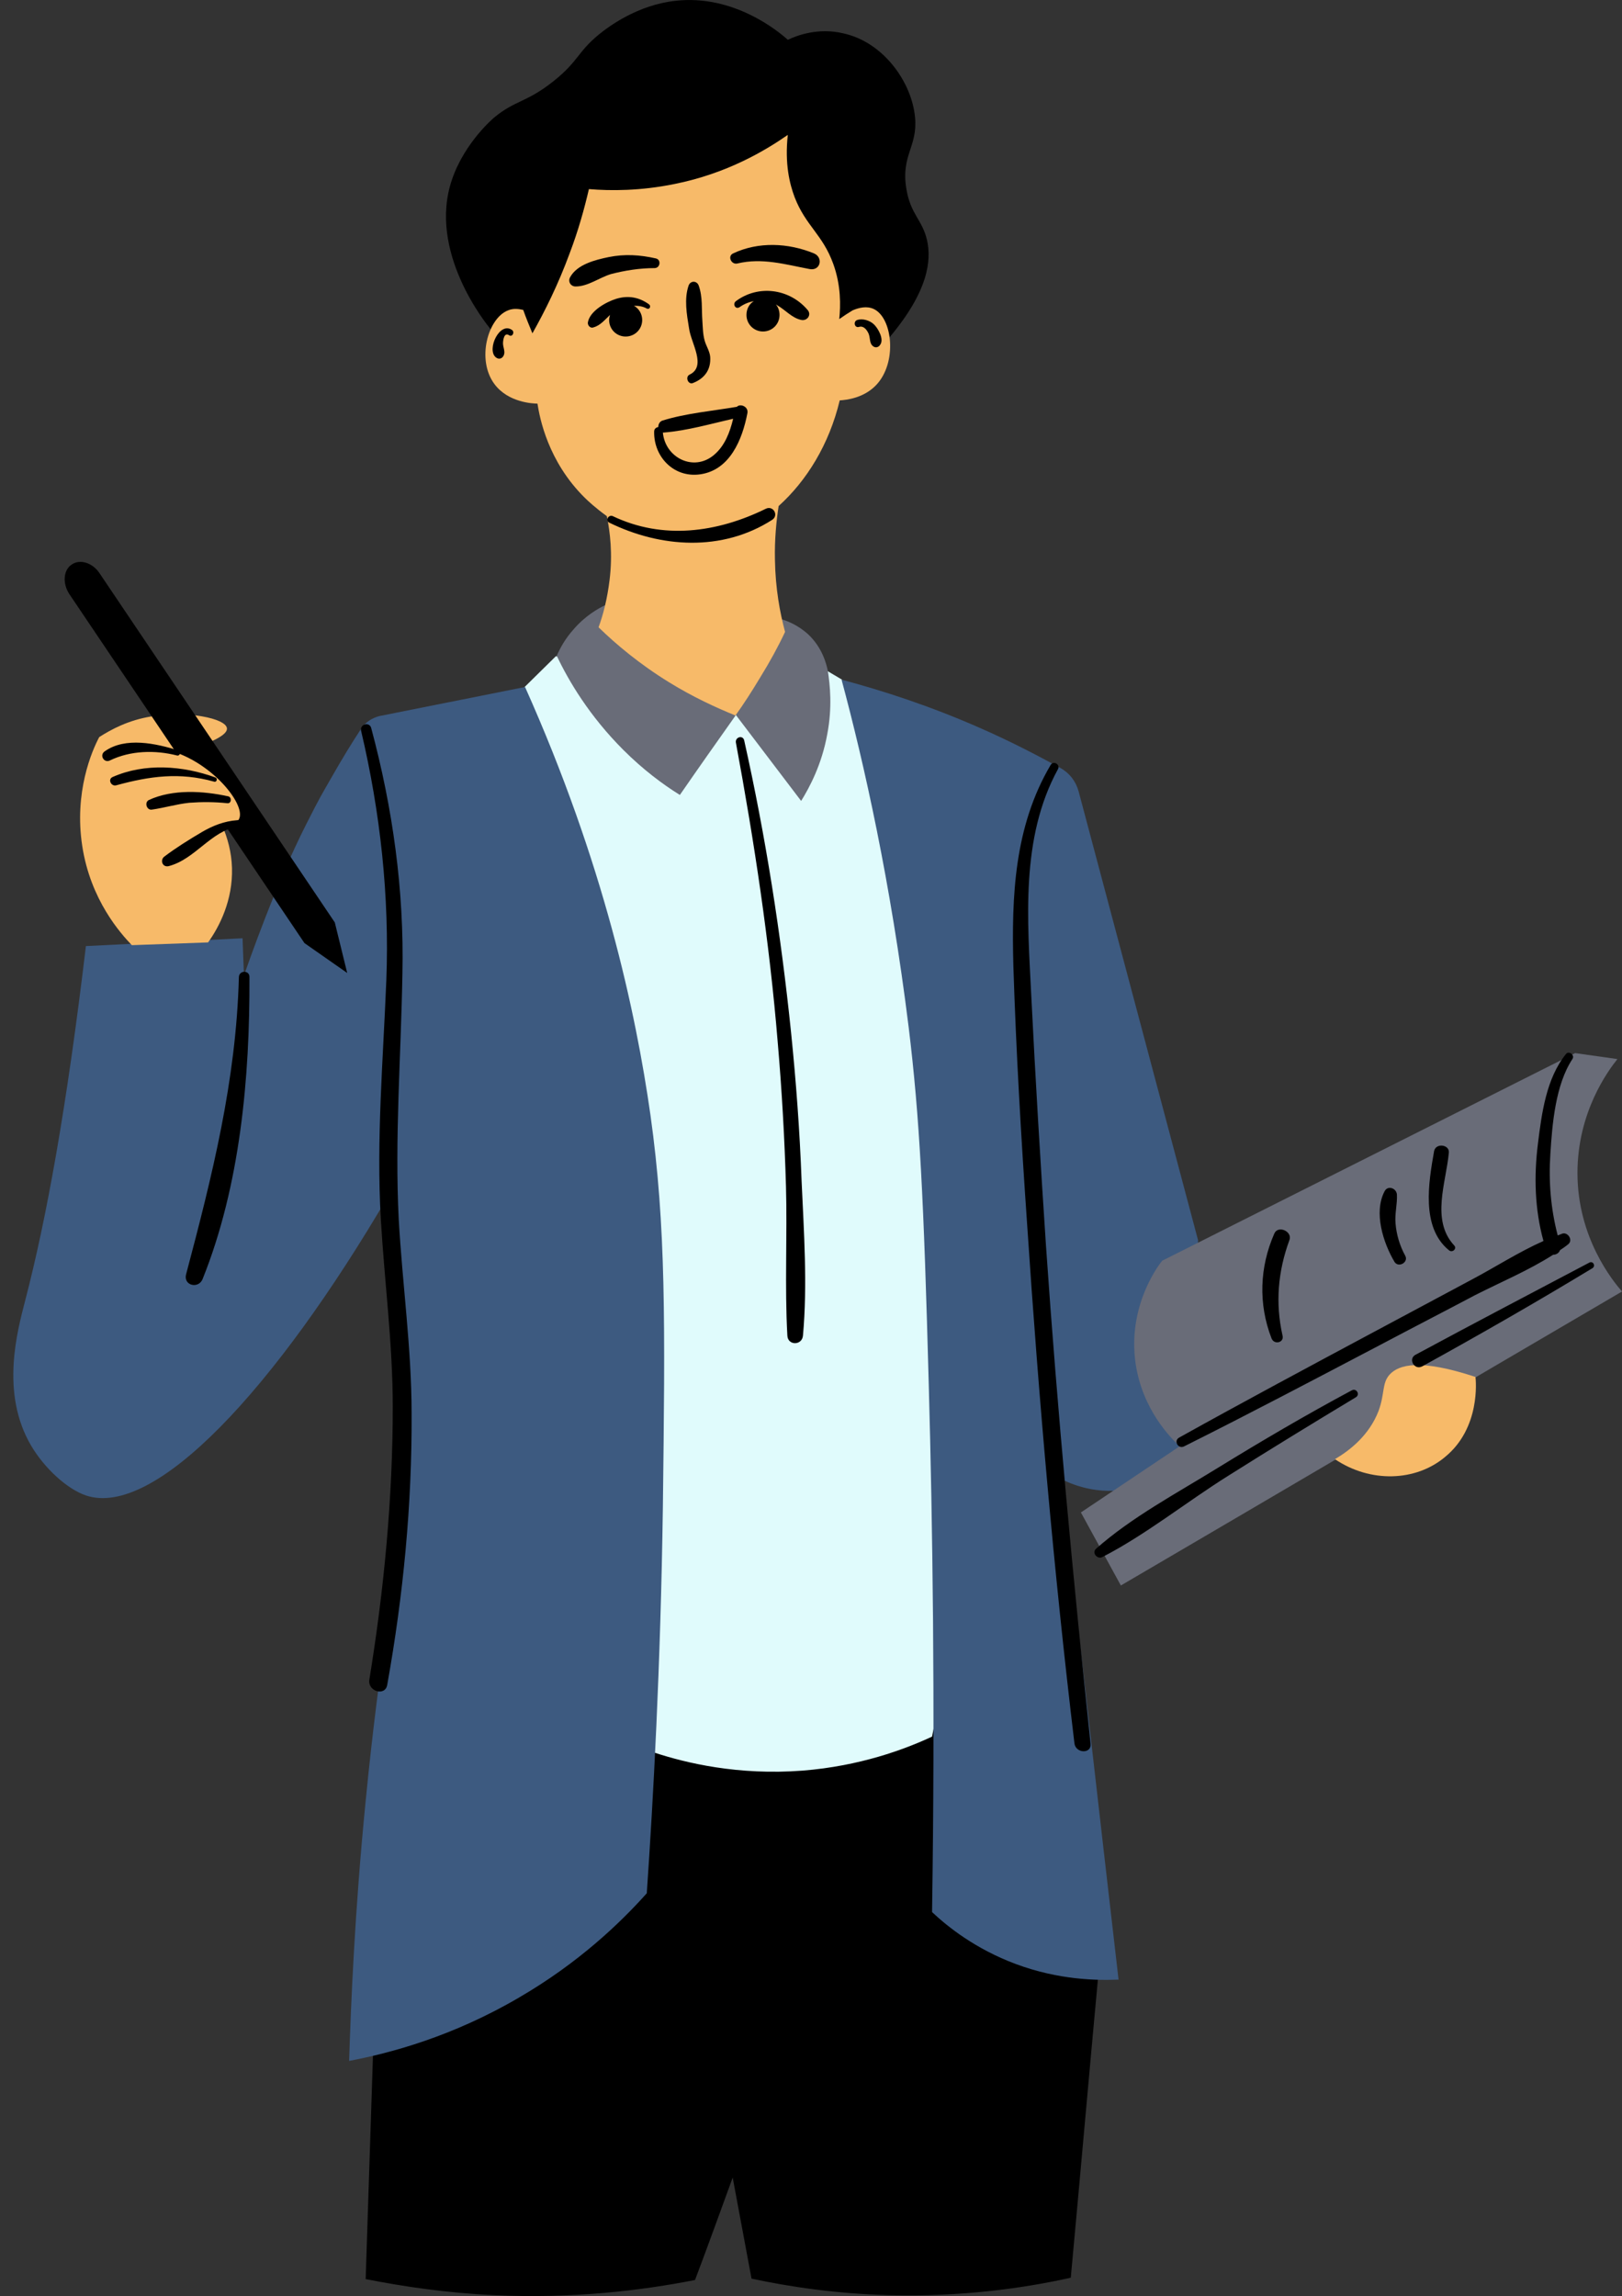
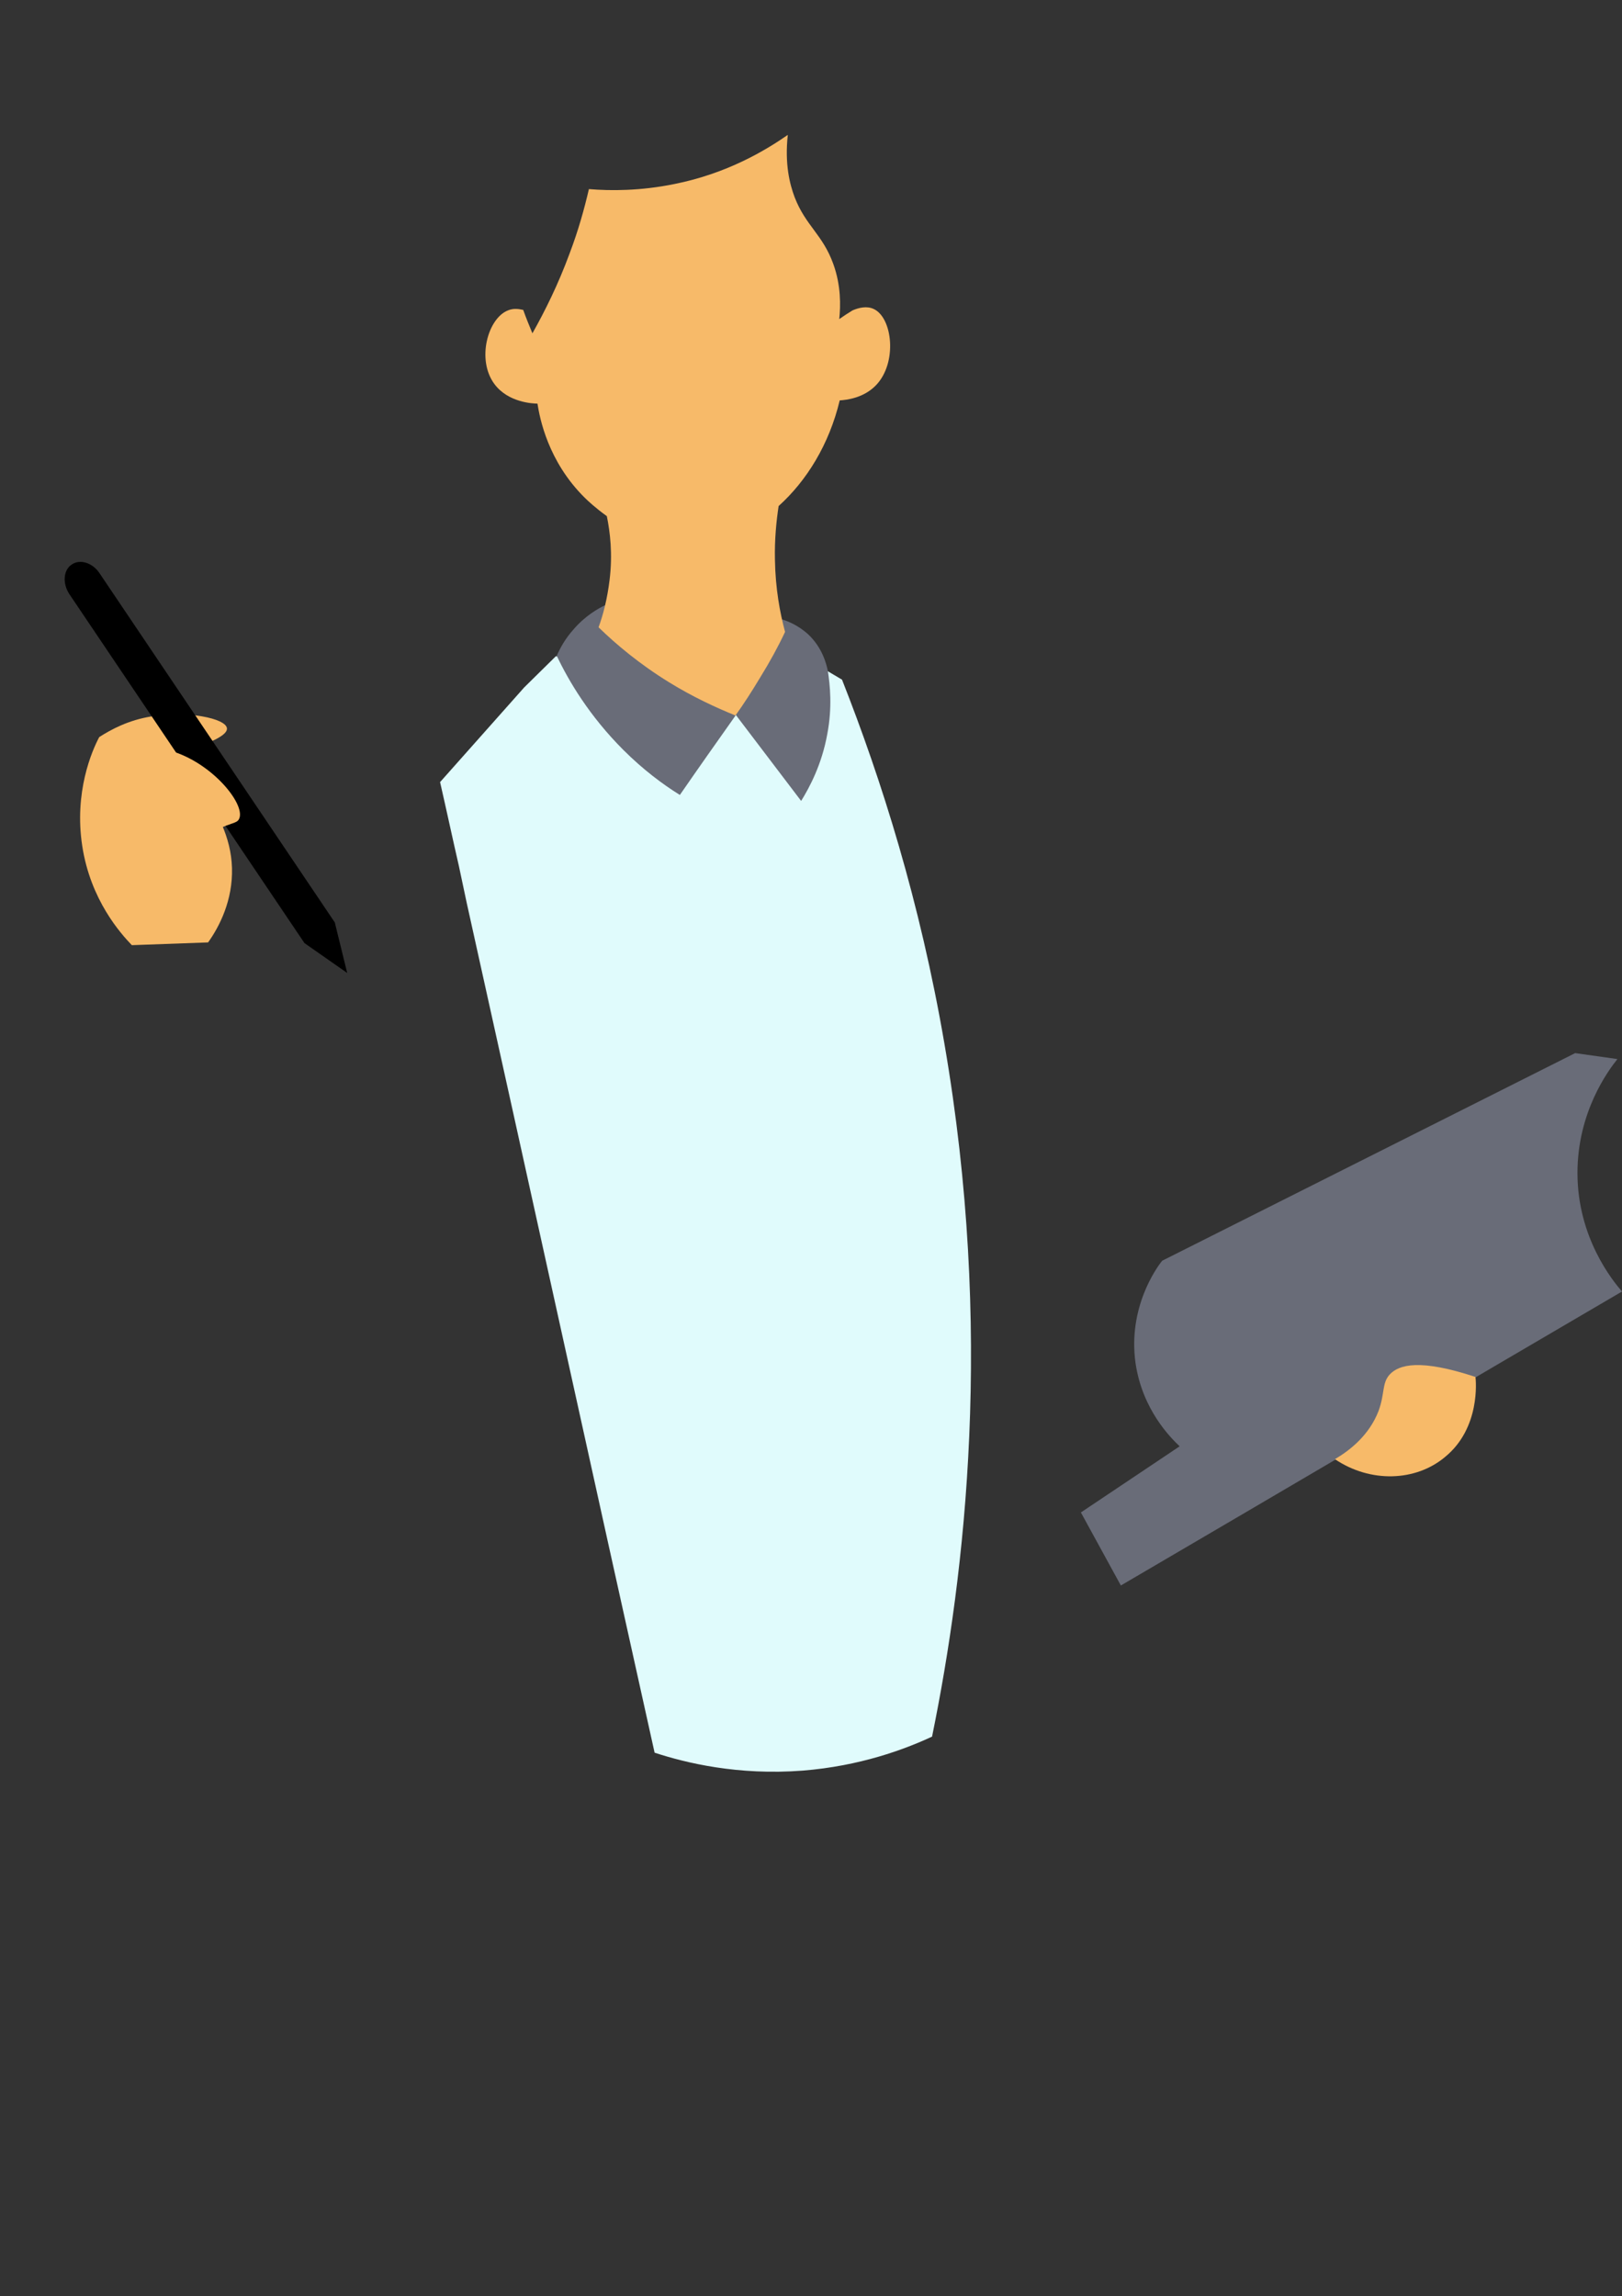
<svg xmlns="http://www.w3.org/2000/svg" fill="#000000" height="499.9" preserveAspectRatio="xMidYMid meet" version="1" viewBox="-2.9 0.0 353.1 499.9" width="353.1" zoomAndPan="magnify">
  <rect x="-2.9" y="0.0" width="353.1" height="499.9" fill="#333333" stroke="none" />
  <defs>
    <clipPath id="a">
-       <path d="M 76 0 L 237 0 L 237 499.859 L 76 499.859 Z M 76 0" />
-     </clipPath>
+       </clipPath>
    <clipPath id="b">
      <path d="M 118 131 L 350.199 131 L 350.199 346 L 118 346 Z M 118 131" />
    </clipPath>
  </defs>
  <g>
    <g clip-path="url(#a)" id="change1_3">
      <path d="M 168.602 8.668 C 166.504 6.766 156.801 -1.234 144.203 0.168 C 135.902 1.066 129.602 5.766 127.402 7.566 C 122.703 11.469 123.102 13.266 117.602 17.668 C 111.703 22.367 109.301 21.766 104.703 25.566 C 104.703 25.566 98.301 30.867 95.504 39.066 C 90.102 54.766 103.004 70.566 103.902 71.668 C 109.301 73.668 115.203 75.469 121.703 76.867 C 150.004 82.969 174.801 78.266 190.801 73.367 C 199.203 63.367 199.902 56.668 198.902 52.266 C 197.902 47.867 195.301 46.668 194.402 41.066 C 193.203 33.766 196.902 31.969 196.301 25.566 C 195.602 17.867 189.402 9.168 180.703 7.266 C 175.301 5.969 170.703 7.668 168.602 8.668 Z M 93.004 390.668 L 184.301 359.965 L 219.203 368.066 L 236.102 430.965 C 234.102 452.566 232.203 474.266 230.203 495.867 C 219.902 498.168 206.402 500.066 190.703 499.668 C 179.203 499.367 169.102 497.867 160.703 496.066 L 156.602 474.066 C 153.902 481.465 151.203 488.965 148.402 496.367 C 136.703 498.668 121.801 500.465 104.602 499.668 C 94.102 499.168 84.801 497.766 76.703 496.168 L 78.301 447.266 L 93.004 390.668" fill="#000000" />
    </g>
    <g id="change2_1">
      <path d="M 97.004 188.566 C 95.602 182.465 94.301 176.367 92.902 170.266 L 111.203 149.668 L 118.102 142.867 L 177.203 146.066 L 180.402 147.965 C 189.004 169.766 197.402 196.367 202.703 227.266 C 213.402 289.367 207.301 342.367 200.004 378.066 C 194.004 380.867 184.301 384.465 171.902 385.465 C 157.703 386.566 146.301 383.766 139.602 381.566 C 125.902 319.965 112.402 258.266 98.703 196.566 M 98.703 196.566 C 98.102 193.867 97.504 191.266 96.902 188.566" fill="#e0fbfc" />
    </g>
    <g id="change3_1">
-       <path d="M 194.902 223.566 C 197.301 243.168 198.203 260.766 199.301 302.066 C 200.102 331.266 200.703 370.066 200.004 416.266 C 203.402 419.465 209.402 424.266 218.203 427.566 C 227.602 431.066 235.902 431.168 240.602 430.965 C 236.402 394.668 232.301 358.367 228.102 321.965 C 229.602 322.766 236.004 325.867 243.801 323.965 C 253.004 321.668 257.203 314.266 257.902 313.066 L 257.902 269.965 C 249.203 237.367 240.602 204.867 231.902 172.266 C 231.301 170.066 229.902 168.266 227.902 167.168 C 222.602 164.266 216.801 161.266 210.402 158.465 C 199.504 153.668 189.301 150.367 180.301 147.965 C 185.203 166.168 191.004 192.066 194.902 223.566 Z M 138.703 242.766 C 142.102 267.066 141.902 287.766 141.402 328.266 C 140.902 362.965 139.301 391.867 137.902 412.168 C 132.102 418.668 123.004 427.367 110.102 434.867 C 95.602 443.367 82.102 446.965 73.102 448.668 C 73.504 436.168 74.301 416.367 76.703 392.066 C 79.902 359.367 83.102 346.766 84.301 322.066 C 85.004 307.668 85.102 286.266 81.902 259.867 C 56.902 302.668 30.703 330.566 15.801 325.566 C 11.703 324.168 6.801 319.668 3.902 314.766 C -2.898 303.266 0.902 289.668 2.602 283.066 C 7.203 265.367 11.602 241.266 15.801 205.965 L 49.902 204.266 C 50.004 206.965 50.102 209.668 50.203 212.367 C 51.203 209.566 57.004 192.766 63.801 179.367 C 67.004 173.066 66.801 173.566 69.602 168.668 C 71.602 165.168 73.602 161.867 75.703 158.668 C 76.602 157.266 78.102 156.266 79.801 155.867 L 111.402 149.566 C 128.504 187.766 135.504 220.266 138.703 242.766" fill="#3d5a80" />
-     </g>
+       </g>
    <g clip-path="url(#b)" id="change4_1">
      <path d="M 244.301 296.766 C 245.801 306.965 252.004 313.066 253.902 314.867 C 246.703 319.668 239.602 324.465 232.402 329.266 C 235.301 334.566 238.203 339.867 241.102 345.168 C 277.504 323.867 313.801 302.465 350.203 281.168 C 348.203 278.867 340.504 269.465 340.504 255.367 C 340.504 242.066 347.203 233.066 349.203 230.566 L 340.004 229.266 L 250.102 274.465 C 248.801 276.066 242.602 284.766 244.301 296.766 Z M 167.402 134.867 C 168.703 135.266 170.902 136.168 173.004 138.066 C 176.203 141.066 177.004 144.668 177.301 145.965 C 177.801 149.168 178.301 153.965 177.203 159.766 C 176.004 166.465 173.301 171.465 171.504 174.367 L 157.301 155.668 C 153.203 161.465 149.102 167.266 145.102 173.066 C 141.402 170.766 137.102 167.566 132.801 163.266 C 125.402 155.867 120.902 148.266 118.301 142.766 C 119.004 141.168 120.102 139.066 122.004 136.965 C 124.504 134.066 127.301 132.465 129.004 131.668 C 141.703 132.766 154.504 133.867 167.402 134.867" fill="#696c78" />
    </g>
    <g id="change5_1">
      <path d="M 318.301 299.766 C 306.203 295.766 301.602 297.066 299.602 299.266 C 297.902 301.168 298.602 303.367 297.203 307.168 C 295.203 312.367 291.102 315.668 287.703 317.668 C 295.402 322.867 305.301 322.566 311.703 317.168 C 319.402 310.867 318.402 300.566 318.301 299.766 Z M 187.301 67.266 C 185.801 66.566 184.102 66.969 182.703 67.566 C 181.703 68.168 180.801 68.766 179.801 69.469 C 180.102 66.566 180.203 62.168 178.504 57.469 C 176.203 51.066 172.504 49.168 170.102 42.969 C 169.004 40.066 167.902 35.668 168.602 29.367 C 163.703 32.766 155.402 37.766 143.902 40.066 C 136.504 41.566 130.102 41.566 125.301 41.168 C 124.301 45.469 123.004 50.168 121.102 55.168 C 118.602 61.969 115.703 67.766 113.004 72.566 C 112.301 70.867 111.602 69.168 111.004 67.469 C 110.102 67.266 108.902 67.066 107.703 67.566 C 103.301 69.266 100.801 78.266 104.703 83.566 C 107.703 87.668 113.203 87.867 114.102 87.867 C 114.602 91.066 116.402 100.465 124.402 108.367 C 125.004 108.965 126.703 110.566 129.203 112.367 C 129.902 115.766 130.504 120.566 129.801 126.266 C 129.301 130.367 128.402 133.867 127.402 136.566 C 131.203 140.266 136.301 144.566 142.801 148.566 C 148.004 151.766 153.004 154.066 157.203 155.766 C 159.004 153.266 160.801 150.465 162.602 147.465 C 164.703 144.066 166.504 140.766 168.004 137.566 C 166.902 133.465 165.902 128.168 165.801 121.867 C 165.703 117.465 166.102 113.465 166.602 110.168 C 172.703 104.668 177.602 96.766 179.902 87.168 C 181.402 87.066 185.102 86.668 187.801 83.867 C 192.504 78.969 191.402 69.168 187.301 67.266 Z M 47.602 188.965 C 47.801 195.965 44.902 201.668 42.402 205.168 C 36.902 205.367 31.301 205.566 25.801 205.766 C 23.402 203.266 16.801 195.965 15.004 184.168 C 13.203 172.465 17.102 163.465 18.703 160.465 C 21.203 158.867 25.004 156.766 30.102 155.965 C 37.703 154.668 46.301 156.367 46.504 158.566 C 46.602 159.668 44.703 161.367 35.703 163.965 C 37.004 165.566 38.902 168.066 40.902 171.266 C 44.203 176.668 47.402 182.066 47.602 188.965" fill="#f7ba69" />
    </g>
    <g id="change1_1">
      <path d="M 28.961 139.93 L 18.785 124.82 C 17.285 122.52 14.484 121.621 12.684 122.922 C 10.883 124.121 10.684 127.02 12.184 129.32 L 63.383 205.32 L 72.684 211.82 L 69.984 200.82 L 32.68 145.449 M 32.68 145.449 L 28.961 139.93" fill="#000000" />
    </g>
    <g id="change5_2">
      <path d="M 38.902 184.066 C 36.102 180.465 33.402 176.867 30.602 173.266 M 30.602 173.266 C 27.902 169.867 25.203 166.465 22.504 163.066 C 25.301 162.465 30.301 161.965 35.801 163.965 C 44.301 167.168 50.703 175.566 49.102 178.367 C 48.602 179.266 47.504 179.066 44.203 180.668 C 41.902 181.766 40.102 183.066 38.902 184.066" fill="#f7ba69" />
    </g>
    <g id="change1_2">
-       <path d="M 157.301 65.566 C 156.504 66.168 157.203 67.469 158.102 66.867 C 159.102 66.168 160.102 65.766 161.203 65.566 C 160.203 66.168 159.602 67.266 159.602 68.566 C 159.602 70.566 161.203 72.168 163.203 72.168 C 165.203 72.168 166.801 70.566 166.801 68.566 C 166.801 67.668 166.504 66.867 166.004 66.266 C 166.102 66.367 166.203 66.367 166.301 66.469 C 168.102 67.469 169.504 69.266 171.602 69.668 C 172.902 69.867 173.801 68.469 172.902 67.469 C 168.902 62.766 162.102 61.969 157.301 65.566 Z M 174.301 55.168 C 168.703 52.867 162.203 52.566 156.703 55.168 C 155.402 55.766 156.301 57.668 157.602 57.367 C 163.004 56.066 168.004 57.566 173.301 58.566 C 175.703 59.066 176.402 56.066 174.301 55.168 Z M 139.602 58.367 C 140.801 58.367 141.102 56.566 139.902 56.266 C 136.402 55.469 133.102 55.266 129.602 55.969 C 126.703 56.566 122.703 57.566 121.203 60.367 C 120.703 61.266 121.301 62.367 122.402 62.367 C 125.102 62.367 127.504 60.469 130.102 59.668 C 133.203 58.867 136.402 58.367 139.602 58.367 Z M 129.703 69.668 C 129.703 71.668 131.301 73.266 133.301 73.266 C 135.301 73.266 136.902 71.668 136.902 69.668 C 136.902 68.367 136.203 67.168 135.102 66.566 C 136.102 66.566 137.004 66.668 137.902 67.168 C 138.504 67.469 138.902 66.668 138.402 66.266 C 136.203 64.668 133.801 64.266 131.203 65.066 C 129.004 65.766 125.602 67.668 125.102 70.066 C 124.902 70.766 125.602 71.566 126.301 71.266 C 127.801 70.867 128.801 69.566 129.902 68.566 C 129.801 68.969 129.703 69.266 129.703 69.668 Z M 147.203 81.566 C 146.203 82.066 146.902 83.867 148.004 83.367 C 150.504 82.367 151.902 80.469 151.703 77.668 C 151.602 76.469 150.801 75.266 150.504 74.168 C 150.102 72.766 150.102 71.266 150.004 69.867 C 149.801 67.266 150.102 64.668 149.203 62.168 C 148.801 61.066 147.402 61.066 147.004 62.168 C 146.004 65.066 146.602 68.469 147.102 71.469 C 147.504 74.668 151.004 79.766 147.203 81.566 Z M 141.602 94.168 C 141.504 94.168 141.504 94.168 141.402 94.168 C 141.902 99.668 148.102 102.766 152.504 99.066 C 154.902 97.066 156.004 94.066 156.703 91.168 C 151.801 92.266 146.703 93.766 141.602 94.168 Z M 140.402 92.969 C 140.402 92.367 140.703 91.766 141.301 91.566 C 146.402 89.969 152.203 89.469 157.504 88.566 C 158.301 87.766 160.102 88.566 159.801 89.969 C 158.703 95.668 156.004 102.367 149.504 103.266 C 143.801 104.066 139.402 99.469 139.504 93.969 C 139.504 93.367 139.902 93.066 140.402 92.969 Z M 276.301 290.766 C 274.703 283.668 275.301 276.766 277.801 269.965 C 278.504 268.066 275.301 266.668 274.504 268.566 C 271.301 275.867 271.004 283.867 273.902 291.367 C 274.504 292.867 276.703 292.266 276.301 290.766 Z M 303.004 273.367 C 301.801 271.168 301.102 268.766 300.902 266.367 C 300.703 264.266 301.301 262.168 301.203 260.066 C 301.102 258.668 299.203 257.965 298.504 259.367 C 296.102 263.965 298.203 270.566 300.703 274.766 C 301.602 276.066 303.801 274.766 303.004 273.367 Z M 312.504 272.168 C 313.301 272.867 314.402 271.766 313.602 271.066 C 308.602 265.566 311.902 257.465 312.504 250.965 C 312.703 249.168 309.703 248.766 309.301 250.566 C 308.102 257.367 306.402 267.168 312.504 272.168 Z M 343.102 274.867 C 330.402 281.566 317.801 288.168 305.203 294.965 C 303.602 295.867 305.004 298.367 306.703 297.465 C 319.203 290.566 331.602 283.465 343.801 276.066 C 344.504 275.566 343.902 274.465 343.102 274.867 Z M 291.402 302.668 C 281.504 307.965 271.801 313.668 262.203 319.566 C 253.301 325.066 243.504 330.266 235.703 337.168 C 234.703 338.066 236.004 339.566 237.102 338.965 C 246.602 334.066 255.402 326.965 264.504 321.266 C 273.703 315.465 283.004 309.766 292.301 304.168 C 293.203 303.566 292.402 302.168 291.402 302.668 Z M 335.203 273.168 C 335.902 273.168 336.504 272.766 336.703 272.168 C 337.301 271.766 337.902 271.367 338.504 270.867 C 339.602 269.965 338.402 268.168 337.203 268.566 C 336.902 268.668 336.504 268.867 336.203 268.965 C 334.703 263.168 334.203 257.367 334.602 251.266 C 335.004 244.766 335.703 236.168 339.402 230.566 C 340.004 229.668 338.602 228.668 338.004 229.465 C 333.703 234.766 332.703 242.465 331.902 248.965 C 331.004 256.066 331.203 263.266 333.102 270.168 C 327.703 272.566 322.602 275.867 317.504 278.566 C 310.402 282.367 303.301 286.168 296.203 289.965 C 282.004 297.566 267.801 305.168 253.801 312.965 C 252.504 313.668 253.602 315.566 254.902 314.867 C 269.301 307.668 283.504 300.168 297.801 292.668 C 304.602 289.066 311.402 285.566 318.203 281.965 C 323.703 279.168 329.902 276.566 335.203 273.168 Z M 84.703 211.965 C 85.102 193.867 82.602 175.965 77.902 158.465 C 77.504 157.066 75.402 157.668 75.703 159.066 C 79.902 176.867 81.902 195.168 81.203 213.367 C 80.504 230.766 79.004 248.066 80.004 265.465 C 80.801 279.066 82.602 292.566 82.602 306.266 C 82.602 326.168 80.703 346.066 77.504 365.668 C 77.102 368.266 81.004 369.367 81.402 366.766 C 84.902 347.266 86.801 327.566 86.703 307.766 C 86.703 293.566 84.703 279.668 83.902 265.465 C 83.004 247.668 84.402 229.867 84.703 211.965 Z M 224.801 271.168 C 223.602 253.066 222.504 234.965 221.602 216.766 C 220.801 200.367 219.203 182.465 227.402 167.465 C 228.004 166.465 226.402 165.465 225.801 166.566 C 217.902 179.965 217.301 195.066 217.703 210.266 C 218.301 229.066 219.402 247.867 220.703 266.566 C 223.203 304.266 226.504 341.965 231.004 379.566 C 231.301 381.766 234.801 381.867 234.504 379.566 C 230.703 343.566 227.301 307.465 224.801 271.168 Z M 49.102 212.766 C 48.504 235.266 43.301 255.965 37.602 277.465 C 37.004 279.867 40.301 280.668 41.203 278.465 C 49.402 258.066 51.504 234.465 51.402 212.766 C 51.504 211.168 49.102 211.168 49.102 212.766 Z M 169.301 224.668 C 167.102 203.367 163.801 182.168 159.102 161.168 C 158.801 159.965 157.102 160.465 157.301 161.668 C 161.301 183.266 164.602 204.965 166.402 226.867 C 167.301 237.266 167.902 247.766 168.203 258.266 C 168.504 269.066 167.902 279.965 168.504 290.766 C 168.602 292.965 171.703 292.965 171.902 290.766 C 172.902 279.668 172.102 268.168 171.602 257.066 C 171.203 246.266 170.402 235.465 169.301 224.668 Z M 183.703 69.668 C 182.801 69.969 183.102 71.469 184.102 71.168 C 185.102 70.867 185.801 71.766 186.203 72.668 C 186.602 73.668 186.301 74.867 187.301 75.469 C 187.801 75.766 188.402 75.566 188.703 75.066 C 189.602 73.867 188.301 71.566 187.402 70.668 C 186.504 69.766 184.902 69.266 183.703 69.668 Z M 105.004 77.766 C 105.703 78.367 106.504 78.066 106.801 77.266 C 107.102 76.469 106.602 75.566 106.602 74.766 C 106.602 74.168 106.801 72.266 107.902 72.969 C 108.602 73.469 109.203 72.367 108.602 71.867 C 105.902 69.867 103.004 76.066 105.004 77.766 Z M 163.801 110.766 C 153.203 115.965 141.402 117.566 130.504 112.367 C 129.602 111.965 128.801 113.266 129.703 113.766 C 140.902 119.266 154.301 120.168 165.203 113.168 C 166.703 112.168 165.402 109.965 163.801 110.766 Z M 46.602 174.867 C 47.504 174.965 47.602 173.566 46.801 173.367 C 41.301 172.168 34.703 171.766 29.504 174.168 C 28.504 174.668 29.004 176.367 30.102 176.266 C 32.902 175.867 35.504 175.066 38.301 174.766 C 41.004 174.566 43.801 174.566 46.602 174.867 Z M 43.703 170.168 C 44.301 170.367 44.504 169.465 44.004 169.266 C 36.902 166.668 28.602 166.066 21.602 169.168 C 20.504 169.668 21.301 171.266 22.402 170.965 C 29.703 168.965 36.203 168.066 43.703 170.168 Z M 35.602 164.465 C 36.301 164.668 36.602 163.566 35.902 163.367 C 31.102 161.867 24.402 160.367 19.902 163.566 C 18.703 164.367 19.703 166.168 21.004 165.566 C 25.504 163.367 30.902 163.266 35.602 164.465 Z M 49.004 179.867 C 42.902 180.965 39.602 187.066 33.801 188.566 C 32.402 188.867 31.902 187.168 32.902 186.465 C 35.402 184.566 38.301 182.766 41.004 181.168 C 43.402 179.766 45.902 178.766 48.703 178.566 C 49.602 178.367 49.801 179.668 49.004 179.867" fill="#000000" />
-     </g>
+       </g>
  </g>
</svg>